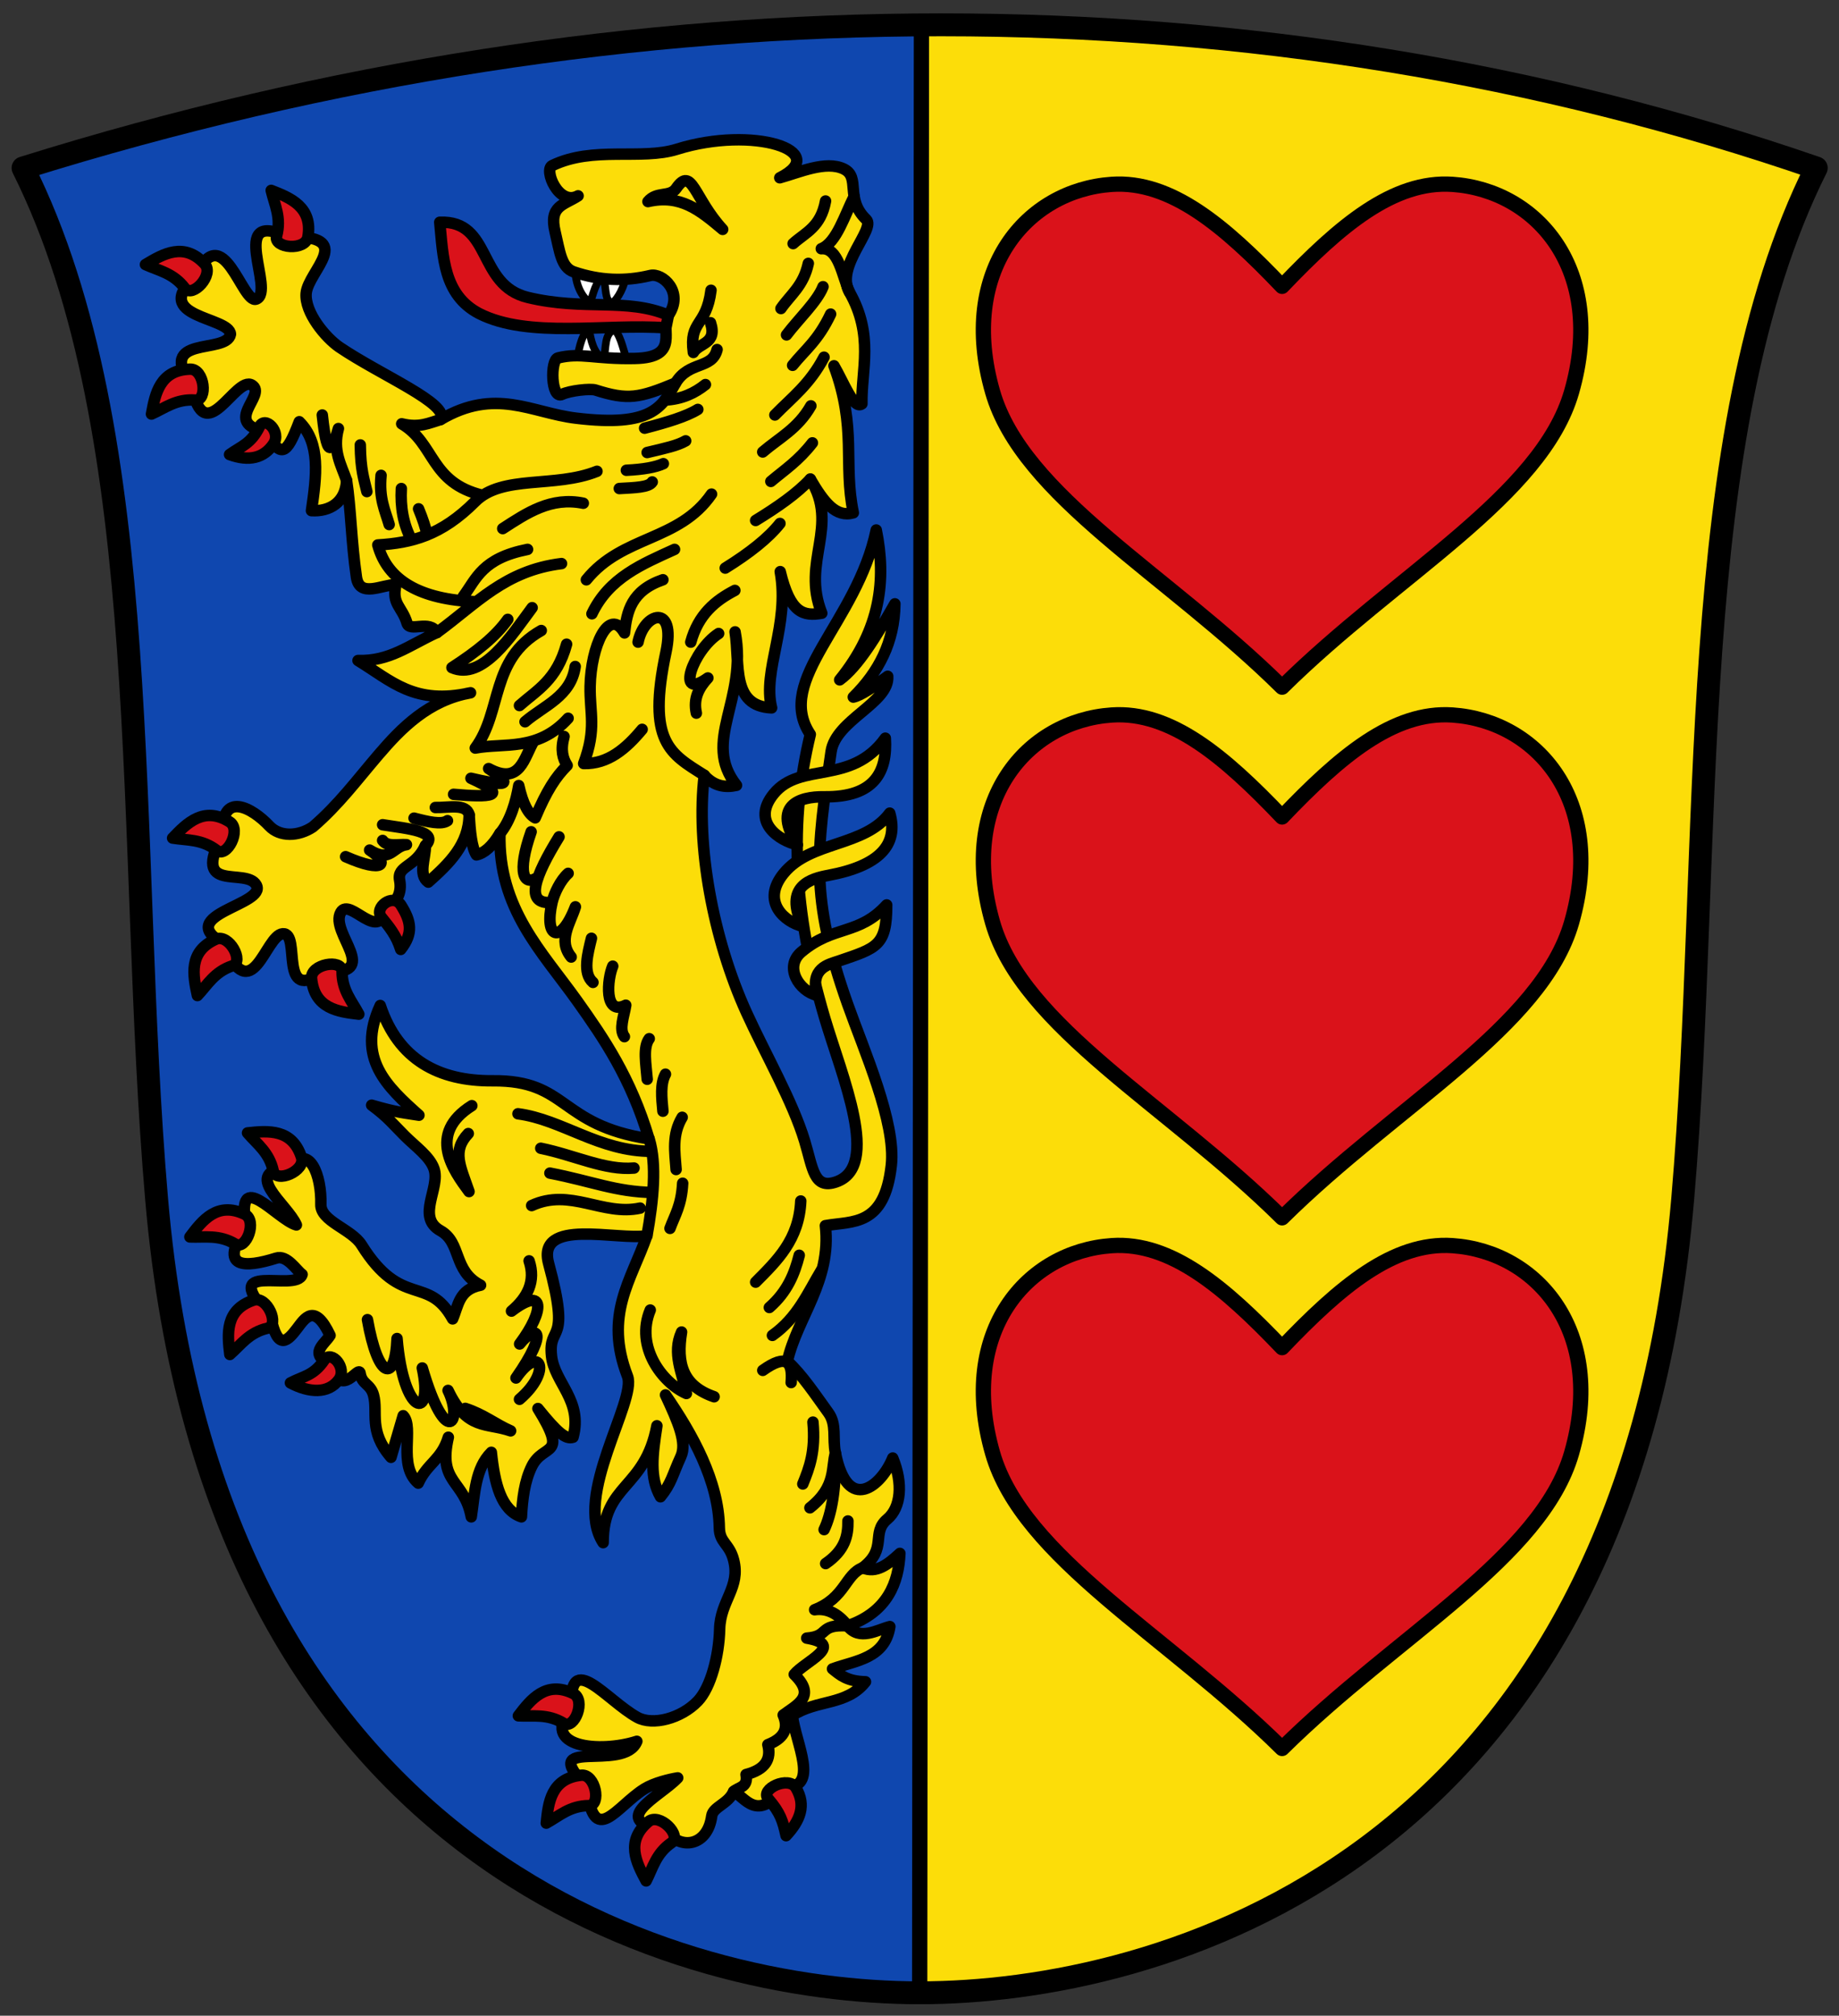
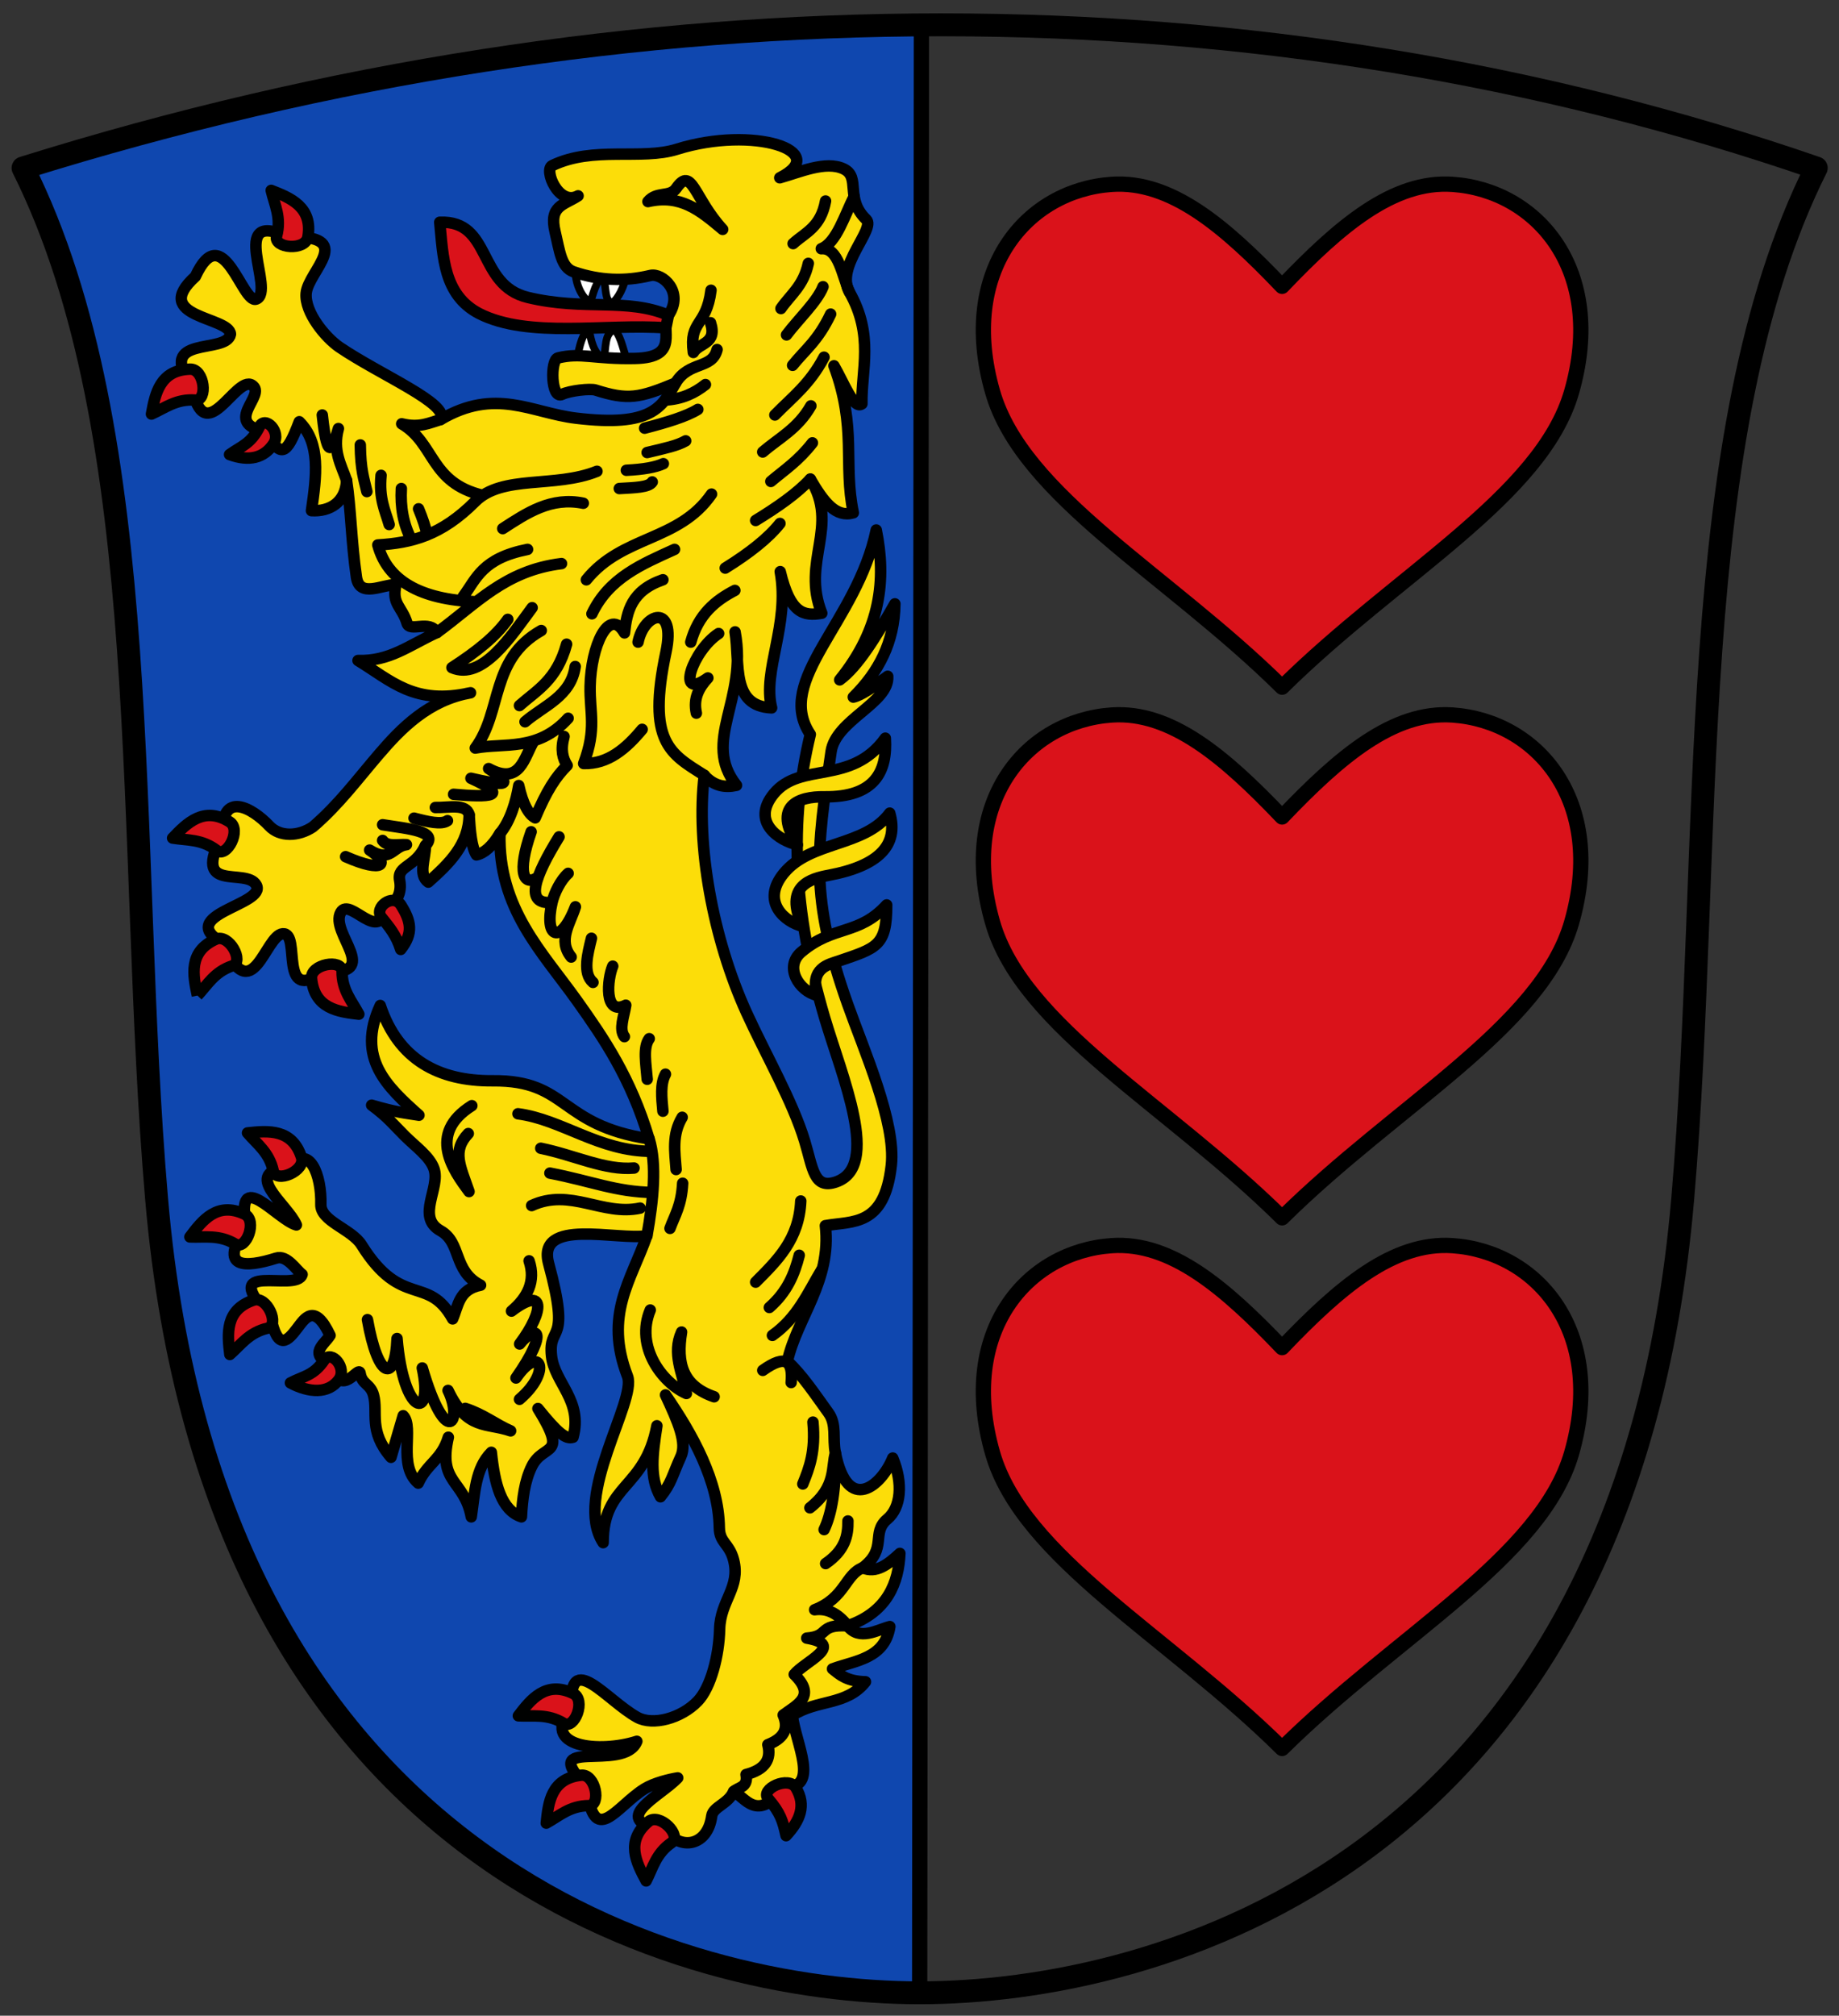
<svg xmlns="http://www.w3.org/2000/svg" width="482" height="528">
  <rect width="100%" height="100%" fill="#333333" stroke="none" />
  <g fill-rule="evenodd">
    <path d="m241.04 7c-79.86.316-155 12-235 37 35 70 27.01 176.83 35 270 15 175 138 208 200 208v-8z" fill="#0f47af" />
-     <path d="m241.04 7c79.86.316 155 12 235 37-35 70-27.01 176.83-35 270-15 175-138 208-200 208v-8z" fill="#fcdd09" />
    <g stroke-linejoin="round">
      <g stroke="#000" stroke-linecap="round">
        <path d="m6.04 44c160-50 325-50 470 0-35 70-27.01 176.83-35 270-15 175-138 208-200 208-62 0-185-33-200-208-7.986-93.17 0-200-35-270" fill="none" stroke-width="6" />
        <g fill="#da121a" stroke-width="4">
          <path d="m380.7 187.29c22.2 1.528 40.36 22.53 31.21 54.37-7.853 27.335-45.95 47.771-75.875 77.34-29.925-29.572-68.02-50.01-75.875-77.34-9.147-31.84 9.01-52.842 31.21-54.37 15.523-1.068 29.576 10.902 44.663 26.713 15.09-15.811 29.14-27.781 44.663-26.713z" />
          <path d="m380.7 48.29c22.2 1.528 40.36 22.53 31.21 54.37-7.853 27.335-45.95 47.771-75.875 77.34-29.925-29.572-68.02-50.01-75.875-77.34-9.147-31.84 9.01-52.842 31.21-54.37 15.523-1.068 29.576 10.902 44.663 26.713 15.09-15.811 29.14-27.781 44.663-26.713z" />
          <path d="m380.7 326.29c22.2 1.528 40.36 22.53 31.21 54.37-7.853 27.335-45.95 47.771-75.875 77.34-29.925-29.572-68.02-50.01-75.875-77.34-9.147-31.84 9.01-52.842 31.21-54.37 15.523-1.068 29.576 10.902 44.663 26.713 15.09-15.811 29.14-27.781 44.663-26.713z" />
        </g>
        <g fill="#fff" stroke-width="2">
          <path d="m150.77 70.15c-.073 4.676 1.986 7.97 3.917 9.139.691-1.87 1.531-6.05 3.367-6.548 1.014 2.388.218 6.077 2.391 6.61 1.471-.97 3.243-4.159 3.868-7.996" />
          <path d="m151.04 95.03c.636-2.824.993-6.716 3.277-9.07.634 3.506 1.129 6.137 3.835 8.304.83-2.918.074-6.974 2.954-7.918 1.936 2.199 2.342 6.25 3.465 8.355" />
        </g>
        <path d="m114.51 165.7c-1.913-3.459-7.088 0-7.829-2.466-1.323-4.408-4.101-4.933-2.879-10.121-3.751.044-9.584 3.561-10.383-1.953-1.342-9.257-1.445-17.955-2.579-25.287-.272 5.712-4.427 8.187-9.205 7.89 1.309-9.108 2.456-17.666-3.194-23.295-3.444 9.05-4.822 9.399-8.83 2.63-11.634-2.423.545-9.629-3.569-12.211-4.299-2.698-12.49 17.605-15.781.188-9.595-13.54 9.17-8.131 10.145-13.526-.232-4.651-21.17-4.294-9.205-15.12 7.237-15.635 12.28 7.336 15.968 5.918 5.144-1.978-7.676-23.758 8.08-16.344 18.519-.432 5.494 8.923 4.992 14.834-.427 5.03 5.117 11.646 8.722 14.1 10.707 7.277 29.16 14.949 26.489 18.974 14.436-8.508 23.78-1.792 35.506-.376 19.858 2.399 22.565-2.855 26.11-9.205-9.596 3.979-12.531 4.526-20.982 1.838-1.379-.439-6.755.153-8.769 1.131-2.908 1.411-3.123-9.04-1.059-9.544 6.01-1.467 9.49.353 20.1.142 12.304-.244 6.417-7.75 8.838-11.317 4.167-6.137-1.641-11.2-4.76-10.416-6.638 1.59-13.222 1.367-20.05-.953-3.314-1.127-3.672-5.357-4.901-10.496-1.649-6.891 2.334-6.975 6.03-9.418-5.09 2.759-9.05-6.833-6.781-7.928 10.767-5.198 23.289-1.331 32.706-4.283 19.998-6.269 40.677.553 26.935 7.482 5.063-1.381 12.07-4.587 16.782-2.309 4.504 2.178.203 7.766 5.879 13.238 2.563 2.47-8.2 12.352-4.419 18.976 6.506 11.399 3.107 20.505 3.292 29.3-2.097 1.636-4.749-5.559-7.327-9.957 6.068 16.407 2.374 25.487 5.072 38.512-4.56 1.295-7.701-2.706-11.272-8.83 7.784 12.361-2.454 21.511 3.01 35.13-4.799.826-8.282.039-10.896-10.896 2.516 14.05-4.717 25.895-2.254 35.694-10.691-.487-8.267-11.456-9.581-19.914 3.393 17.967-8.861 28.537.376 40.2-3.041.683-5.913.185-8.454-2.63-2.203 18.25 2.247 42.767 11.08 62.18 4.879 10.72 12.13 23.299 15.236 33.622 2.178 7.235 2.394 12.727 8.247 10.714 11.775-4.05 1.579-27.495-3.01-43.02-8.34-28.24-9.227-51.44-3.757-74.21-9.569-14.257 12.281-29.324 17.283-53.54 2.63 12.872 1.263 25.892-9.581 39.26 4.822-3.499 9.644-11.486 14.465-19.914-.116 10.03-4.276 17.89-10.896 24.422 1.86-.384 5.163-2.571 9.02-5.448.467 6.962-13.624 11.429-14.841 19.726-3.824 26.06-5.629 38.07 4.321 66.13 4.387 12.371 12.713 31.06 11.46 42.27-1.803 16.11-10.11 14.511-17.283 15.781 1.651 14.512-7.351 24.01-9.957 35.506 3.882 3.531 7.427 8.925 10.731 13.474 2.265 3.118 1.068 6.632 1.855 10.572 3.221 16.11 12.09 8.613 15.03 1.315 2.736 6.627 2.18 12.981-1.429 16-4.356 3.647.173 7.697-6.461 12.741 3.571 1.582 6.69-.906 9.769-3.757-.349 7.533-3.121 15.326-13.714 18.974 3.099 4.03 7.833 1.021 11.08.188-1.325 8.384-8.956 8.872-15.03 11.08 1.981 1.577 3.749 3.26 8.642 3.382-4.948 6.302-12.77 4.583-19.16 8.83.759 7.15 7.436 19.282-2.254 18.786-6.908 9.455-10.238 2.516-13.15 1.127-1.346 3.241-5.409 3.99-5.738 6.435-1.058 7.866-8.203 9.09-12.11 3.71-15.504-2.5-1.556-8.705 3.194-13.714-2.076.33-6.214 1.314-8.737 2.891-7.379 4.608-13.354 15.757-15.12-.636-13.413-13.542 9.793-3.509 13.15-11.835-9.552 3.102-25.855 1.683-17.1-8.83-.875-15.548 9.228-1.806 17.234 2.563 4.04 2.206 11.45.31 15.83-4.254 3.425-3.569 5.57-11.915 5.736-18.845.18-7.538 5.542-10.925 3.658-18.16-1.126-4.325-3.68-4.481-3.739-8.399-.184-12.254-6.979-24.486-14.11-34.809 3.287 7.06 5.7 12.492 4.02 16.16-2.266 4.949-2.459 6.994-5.334 10.515-2.88-5.01-2.115-10.924-.939-18.598-3.16 16.812-14.07 15.03-14.09 30.622-7.948-12.13 8.857-37.16 6.387-43.584-6.202-16.13.955-25.03 5.072-36.821-7.64 1.315-29.04-4.864-25.737 7.327 5.92 21.866-.184 15.58.746 24.21.75 6.957 8.252 11.661 5.641 21.248-1.89.638-4.084-1.164-9.205-7.515 8.092 13.09 1.495 8.902-1.578 15.09-1.92 3.864-2.492 8.569-2.743 13.282-5.316-1.756-7.04-8.696-7.89-16.908-4.245 4.212-4.338 10.797-5.26 16.908-1.848-9.826-8.825-8.669-6.01-20.853-1.813 5.975-5.512 6.772-7.89 12.02-5.47-4.674-1.013-14.603-3.945-17.659l-3.194 10.896c-5.979-6.917-3.352-11.737-4.573-16.276-.815-3.03-3.03-2.752-3.506-5.704-.382-2.375-4.952 6.982-7.702-2.254-5.94-2.935-1.73-5.235-.188-7.702-4.099-8.702-6.669-4.384-8.656-1.797-2.395 3.118-5.02 6.179-6.936-3.088-14.587-15.334 6.842-6.122 8.266-11.08-1.582-1.168-3.948-5.166-6.788-4.275-8.15 2.556-15.365 2.914-7.865-8.312-2.915-15.939 8.05-1.81 13.15-.376-2.411-5.545-14.734-13.713-1.879-15.217 5.376-6.318 8.501 2.364 8.292 9.814-.125 4.462 8.04 6.43 10.682 10.663 10.469 16.774 17.42 7.707 23.859 19.35 1.511-3.461 1.596-7.713 7.327-8.83-7.322-3.762-4.903-11.127-10.52-14.278-6.468-3.628.084-11.223-1.71-16.27-1.127-3.172-4.734-5.681-7.645-8.569-2.858-2.836-4.428-4.922-8.68-8.04 6.702 1.978 8.971 2.056 12.399 2.63-8.335-7.435-16.496-14.945-10.145-28.743 4.684 14.161 15.306 19.849 29.495 19.726 19.86-.173 17.16 11.545 40.954 15.217-4.751-15.951-11.857-26.343-18.786-36.07-9.216-12.938-20.788-24.22-20.289-43.96-2.055 3.456-4.11 5.192-6.165 5.644-1.261-1.952-1.639-6.109-1.913-10.528-.055 7.803-5.25 12.803-10.708 17.659-2.748-1.945-.667-6.304-.751-9.581-2.653 5.842-7.511 5.159-6.751 9.12.616 3.212-.769 6.149-3.581 6.66-1.442 10.462-9.44-2.444-11.835 1.691-3.133 5.408 11.278 16.585-4.509 15.593-12.11 8.689-5.764-10.314-10.708-9.957-4.646.336-7.968 20.233-15.781 2.442-12.804-7.509 11.736-9.997 8.83-15.217-2.63-4.725-17.22 2.5-8.83-13.15-.437-11.795 7.82-7.02 12.243-2.321 2.768 2.943 7.664 2.779 11.428.254 6.74-5.789 11.417-12.138 17.195-18.889 5.976-6.982 13.12-14.301 24.13-16.242-14.722 3.332-20.739-3.126-29.495-8.454 8.237.256 13.238-3.895 20.665-7.327z" fill="#fcdd09" stroke-width="3" />
      </g>
      <g stroke-width="3">
        <g fill="#da121a">
-           <path d="m38.12 69.3c4.664-2.81 10.147-5.965 15.523-.158 2.573 2.779-3.167 9.02-5.191 6.357-3.02-3.974-6.799-4.582-10.332-6.199z" stroke="#000100" />
          <path d="m115.26 58.22c13.738-.559 9.724 16.474 23.08 19.69 14.773 3.556 25.865.03 36.858 4.665l-.673 3.305c-15.717-1.153-36 2.84-48.952-3.757-9.388-4.914-9.422-14.902-10.316-23.903" stroke="#000" stroke-linecap="round" />
        </g>
        <g stroke="#000" stroke-linecap="round">
          <g fill="#fcdd09">
            <path d="m202.81 207.92c-6.111 7.458 1.523 12.292 6.181 13.374-6.616-10.239.391-12.668 7.02-12.577 13.36.183 16.572-6.715 16.03-15.356-8.97 12.46-22.23 6.02-29.23 14.559z" />
            <path d="m205.43 228.75c-6.111 7.458.327 12.823 4.985 13.906-5.154-10.638 2.251-12.535 6.755-13.374 13.13-2.447 18.432-7.91 16.03-16.286-6.579 8.873-20.773 7.218-27.768 15.755z" />
            <path d="m210.08 249.34c-4.695 3.935-.603 10.299 4.055 11.382-1.833-7.184 2.937-8.05 5.693-8.991 9.984-3.402 12.587-3.925 12.573-14.692-7.376 8.08-13.839 5.192-22.321 12.301z" />
          </g>
          <path d="m189.41 60.09c-7.556-8.19-8.03-16.733-12.182-10.746-1.674 2.415-5.112.698-7.4 3.458 8.541-1.965 13.62 2.282 19.582 7.288m34.46-8.62c-2.42 4.708-4.605 12.145-8.612 13.679 4.549-.397 5.446 7.091 7.366 11.322m-6.248-23.819c-1.259 6.869-5.269 8.236-8.502 11.159m9.83 18.465c-3.321 6.987-6.642 9.291-9.963 13.417m7.97-20.59c-1.518 3.873-6.367 8.411-9.564 12.62m5.712-18.73c-1.274 5.897-4.628 8.152-7.173 11.823m-18.332-4.782c-1.246 9.701-5.782 7.786-4.628 16.289 1.518-2.578 6.326-2.195 4.495-7.788m29.756 9.03c-3.768 7.158-8.462 10.609-12.885 15.14m-18.199-7.97c-2.792 2.229-6.114 3.84-10.626 4.069m13.682-13.235c-1.308 5.236-7.369 2.929-10.877 8.754m5.829 6.921c-2.969 1.848-8.169 3.418-13.948 4.915m10.76 3.321c-2.17 1.258-5.372 1.932-10.1 3.055m4.251 2.922c-2.01.926-5.211 1.51-9.697 1.727m-54.46 10.1c1.069 2.607 1.874 4.952 2.236 6.852m-6.752-12.165c-.261 4.832.491 9.375 2.708 13.499m-8.02-16.953c-.57 6.085 1.029 9.133 2.125 12.885m-7.572-20.856c.071 6.598.986 8.975 1.727 12.221m-11.69-20.06c1.409 13.237 2.819 8.263 4.228 3.546-1.576 5.814.718 9.478 2.148 13.622m24.61-15.968c-2.972.872-5.522 2.249-10.171 1.107 8.816 5.154 7.296 15.404 21.255 18.744m29.93-6.305c-11.03 4.45-24.844.829-31.937 7.935-8.902 8.919-16.692 10.833-25.511 11.36 2.494 9.285 11.03 14.3 25.83 14.883m46.1-31.389c-.863 1.439-4.672 1.499-8.635 1.727m-9.432 3.852c-8.434-1.735-14.758 2.51-21.12 6.642m6.509 5.446c-11.895 2.362-13.381 7.638-16.871 12.354m25.771-8.635c-14.832 1.814-22.275 10.508-32.654 18.07m98.01-59.39c-3.382 5.954-8.277 8.378-12.62 12.09m13.02-2.391c-3.631 4.685-7.262 7.05-10.893 10.1m10.36-.61c-3.542 3.82-8.692 7.371-14.345 10.839m-21.254 7.572c-8.458 3.86-17.15 7.383-21.653 16.871m31.35-31.35c-8.573 12.441-23.318 10.735-32.811 22.45m-20.59 10.361c-3.164 4.473-8.124 8.429-14.642 12.643 8.02 3.504 15.624-8.452 21.02-15.699m.502 34.824c-2.698 4.457-3.561 11.829-11.906 7.317 8.178 5.274 2.296 4.146-4.634 2.541 10.502 4.775 4.963 5.05-4.552 4.203m22.981-42.907c-13.457 7.601-10.142 21.16-17.294 30.793 7.555-1.441 16.381.966 24.334-7.811m-.399-19.395c-2.595 9.42-7.753 12-12.354 16.07m14.612-10.229c-1.12 7.818-8.162 10.208-13.151 14.48m10.229 3.852c-.964 3.555-.336 5.783.813 7.578-3.01 3.01-5.362 6.598-8.375 13.734-1.779-.956-3.248-3.615-4.318-8.466-.675 4.076-2.169 9.282-4.906 12.53m-13.767-3.325c-1.569 1.132-5.114.288-8.767-.664m14.456-.896c-.825-3.03-5.445-1.795-8.877-1.894m-13.815 4.517c6.59 1.06 14.829 1.68 11.233 5.456m-11.233-1.338c1.253 1.751 4.04.954 6.247 1.107-3.617.439-4.179 4.859-9.656 1.415 5.265 3.455 3.908 6.213-6.289 1.729m48.09 105.87c1.774 5.362-.385 9.568-4.62 13.162 8.765-6.711 8.814-.288 2.135 8.62 4.277-5.336 7.993-3.868-.952 8.905 6.296-9.115 9.616-1.87.914 5.578m-13.417-69.61c-4.339 4.574-2.085 8.537.194 15.198-4.057-5.478-11.08-15.09.736-22.504m42.509 16.339c-7.546.678-15.56-3.365-24.442-5.181m26.04 15.675c-9.857 2.131-18.288-5.358-28.428-.664m31.756-3.433c-9.615-.13-16.11-2.976-26.974-5.069m26.751-5.706c-13.802.061-23.546-8.325-35.12-9.836m34.378 6.573c2.048 6.665 1.102 15.988-.564 25.362m56.55 86.981c-4.59 1.736-4.556 7.867-12.612 11 3.056-.433 5.965.753 8.667 4.214-7.854-.413-4.601 2.761-10.737 3.22 10.339 1.775-.564 6.141-3.275 9.507 5.887 5.748.723 7.943-2.897 10.635 1.657 3.804-.091 6.226-4.02 7.762.959 3.788-.653 6.518-5.714 7.828.604 3.44-1.923 3.228-3.226 4.444m-70.36-100.35c4.758 1.521 8.02 4.218 11.884 5.882-6.334-2.198-11.421-.091-16.4-10.595 3.983 8.089-.465 15.607-6.756-5.879 3.078 14.14-4.973 12.501-6.612-7.716-.479 11.887-5.03 10.483-7.754-4.94m125.93 52.737c.064 3.795-.728 7.65-5.845 11.159m-.399-8.9c1.92-4.02 3.107-10.415 2.987-20.07-1.152 3.49.375 8.797-6.707 14.359m.797-22.45c.708 7.679-.938 11.995-2.657 16.206m-3.055-26.568c.496-5.448-1.223-7.632-7.439-3.188m15.409-26.302c-3.631 6.01-6.268 12.456-12.885 17.14m-15.277 16.07c-8.261-2.843-9.872-8.751-8.526-16.951-2.555 5.637.256 10.785 1.258 16.1-6.376-2.836-13.458-12.316-9.47-21.863m39.05-14.347c-1.229 4.837-3.1 9.547-7.838 13.682m8.236-27.896c-.441 10.118-6.211 15.618-11.823 21.254m-19.13-25.904c-.312 5.795-2.027 8.318-3.321 11.823m28.826-184.65c-3.03 3.823-7.96 7.726-14.347 11.69m2.524 5.845c-5.135 2.663-9.586 6.316-11.557 13.55m7.306-2.258c-6.808 4.419-11.466 17.877-2.822 11.641-2.31 2.493-3.88 5.314-3.02 9.215m-15.277-18.598c1.558-7.789 10.03-10.229 7.314 2.586-5.02 23.668 1.088 26.62 10.05 32.28m-10.851-51.21c-8.269 2.857-9.462 8.286-10.07 13.928-4.087-7.04-8.813 3.566-9.01 13.994-.131 6.962 1.745 11.06-1.691 20.223 6.369.165 11.07-3.852 15.326-8.958m10.494 101.62c-2.729 4.561-1.924 9.122-1.594 13.682m-2.79-24.974c-1.387 2.533-1 6.13-.664 9.697m-3.587-18.996c-1.7 2.274-.839 6.681-.531 10.627m-5.978-11.159c-1.49-1.942-.099-5.324.361-8.24-5.803 2.889-4.837-6.883-3.416-10.224m-5.579-7.306c-.969 3.967-2.396 9.183.399 11.557m-16.206-39.453c-3.787 10.82-1.963 14.475 1.846 11.865m7.851-.972c-1.979 1.757-3.656 5.185-4.216 7.612-2.115 9.173 2.154 11.432 6.117 1.154-1.36 4.384-4.675 8.768-1.104 13.153m-3.188-31.483c-6.312 10.259-9.244 17.831-1.825 17.18" fill="none" />
        </g>
        <g fill="#da121a" stroke="#000100">
          <path d="m71.08 49.871c5.077 1.97 10.926 4.377 9.622 12.182-.624 3.735-9.07 3.01-8.204-.216 1.297-4.82-.535-8.181-1.418-11.966z" />
          <path d="m39.7 108.46c.972-5.358 2.227-11.558 10.138-11.757 3.786-.095 4.68 8.338 1.343 8.097-4.978-.36-7.931 2.076-11.48 3.66z" />
          <path d="m60.17 119.07c5.113 1.873 9.03.921 11.513-2.796 2.104-3.149-2.194-7.504-3.674-4.503-2.209 4.476-4.677 5.04-7.839 7.299z" />
          <path d="m45.24 219.53c3.757-3.942 8.213-8.431 14.931-4.249 3.215 2-.674 9.538-3.329 7.502-3.961-3.037-7.767-2.625-11.602-3.253z" />
-           <path d="m51.741 260.78c-1.164-5.32-2.391-11.525 4.835-14.752 3.458-1.544 7.527 5.896 4.354 6.957-4.733 1.583-6.522 4.967-9.189 7.795z" />
+           <path d="m51.741 260.78c-1.164-5.32-2.391-11.525 4.835-14.752 3.458-1.544 7.527 5.896 4.354 6.957-4.733 1.583-6.522 4.967-9.189 7.795" />
          <path d="m94.05 265.66c-5.41-.623-11.678-1.473-12.389-9.355-.34-3.772 8.02-5.21 7.993-1.864-.037 4.991 2.585 7.78 4.396 11.219z" />
          <path d="m105.03 248.7c3.376-4.273 2.688-7.435.048-11.622-2.02-3.203-7.181.615-5.083 3.22 2.059 2.557 3.876 4.692 5.03 8.402z" />
          <path d="m64.878 296.76c5.415-.581 11.716-1.129 14.14 6.404 1.161 3.605-6.676 6.844-7.388 3.575-1.061-4.877-4.232-7.02-6.754-9.979z" />
          <path d="m49.769 324.01c3.27-4.355 7.169-9.335 14.331-5.969 3.427 1.611.448 9.551-2.427 7.84-4.289-2.552-8.02-1.697-11.903-1.871z" />
          <path d="m60.24 354.8c-.654-5.406-1.287-11.7 6.212-14.227 3.589-1.21 6.934 6.583 3.675 7.339-4.862 1.127-6.964 4.327-9.886 6.889z" />
          <path d="m76.12 362.24c4.805 2.562 9.882 2.982 12.692-.845 2.242-3.052-1.945-7.904-3.826-5.137-2.806 4.127-5.422 4.181-8.866 5.982z" />
          <path d="m135.86 449.45c3.305-4.328 7.245-9.276 14.379-5.852 3.414 1.639.37 9.554-2.491 7.82-4.268-2.587-8.01-1.763-11.888-1.968z" />
          <path d="m143.18 477.56c.528-5.42 1.268-11.702 9.136-12.551 3.765-.406 5.35 7.925 2 7.959-4.991.051-7.733 2.722-11.14 4.592z" />
          <path d="m169.35 492.69c-2.585-4.793-5.475-10.419.582-15.513 2.898-2.438 8.86 3.593 6.103 5.488-4.114 2.826-4.901 6.573-6.685 10.03z" />
          <path d="m206.03 480.85c3.709-3.987 5.293-7.953 2.594-12.529-1.924-3.262-9.48.306-7.289 2.834 3.269 3.771 3.838 5.904 4.695 9.695z" />
        </g>
      </g>
    </g>
    <path d="m241.51 6.02l-.465 515.98" fill="none" stroke="#000" stroke-width="4" />
  </g>
</svg>